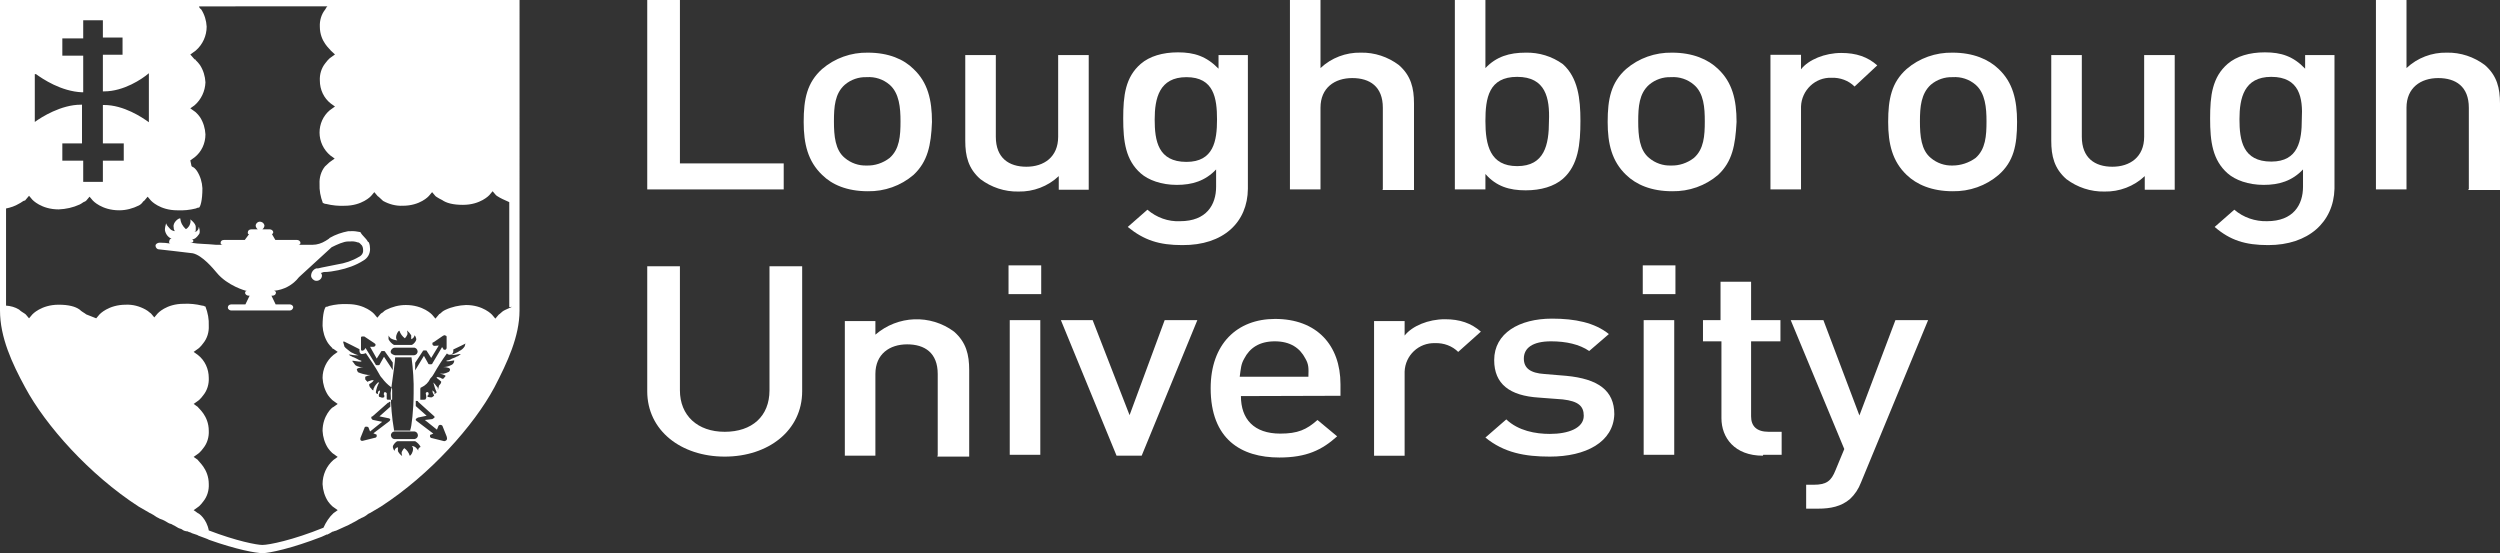
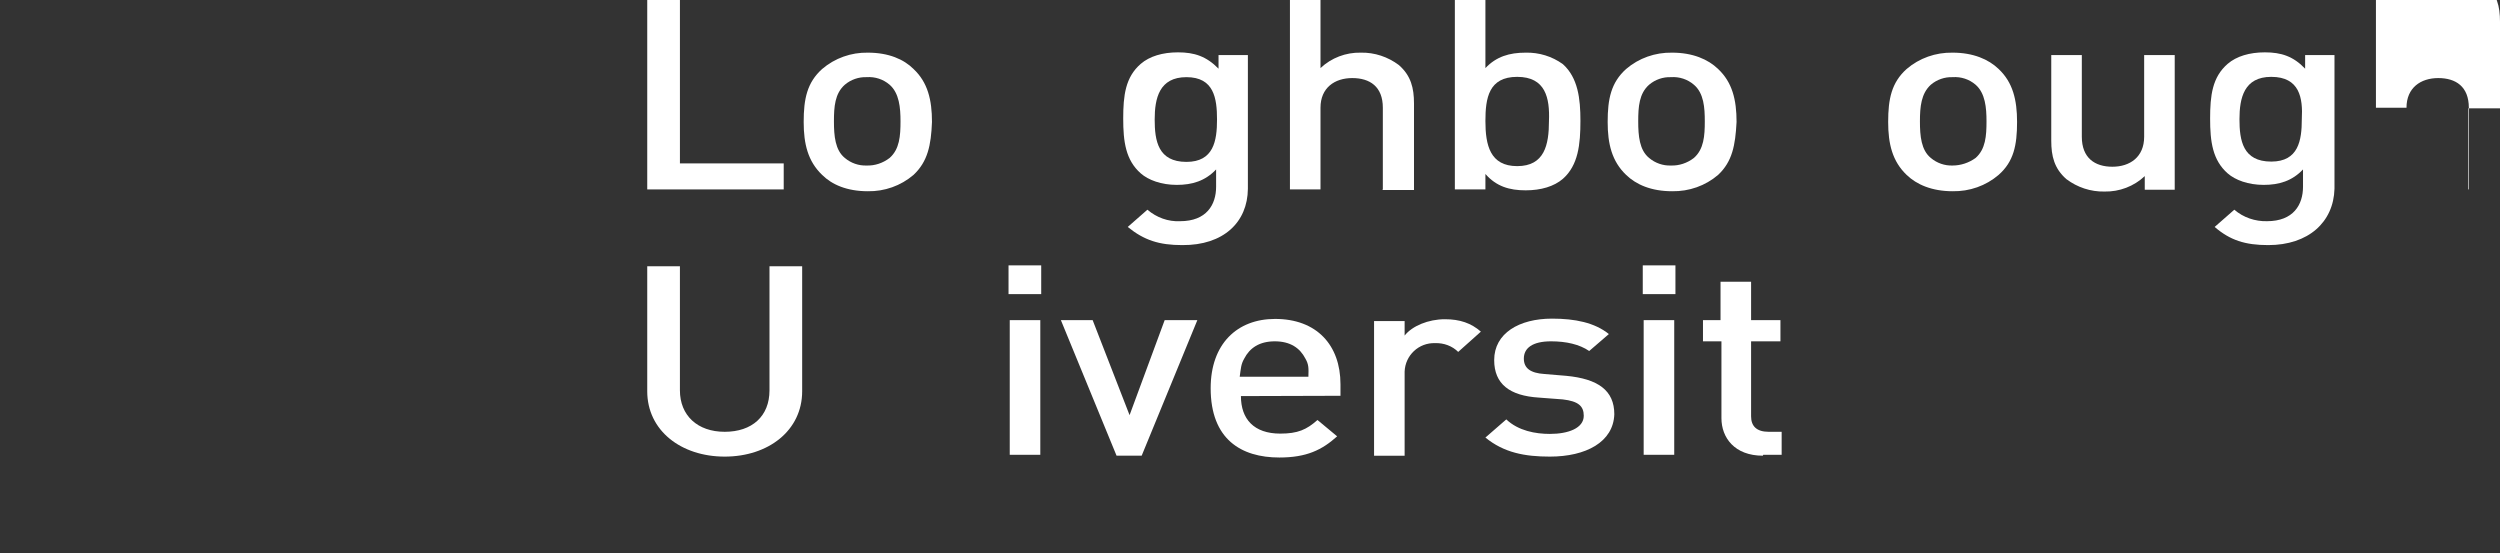
<svg xmlns="http://www.w3.org/2000/svg" version="1.1" id="Layer_1" x="0px" y="0px" viewBox="40.8 378.4 826.2 182.8" style="enable-background:new 40.8 378.4 826.2 182.8;" xml:space="preserve">
  <rect x="40.8" y="378.4" width="826.2" height="182.8" fill="#333333" stroke="none" />
  <style type="text/css">
	.st0{fill:#FFFFFF;}
</style>
-   <path class="st0" d="M151.5,378.4H40.8V481c0,8.9,4,17.5,8.3,25.4c6.8,12.7,21.3,28.9,37.5,39.4l3.3,1.9c0.4,0.3,0.7,0.3,1.1,0.6  c0.7,0.3,1.4,1,2.2,1.3c0.4,0.3,0.7,0.3,1.4,0.6c0.7,0.3,1.1,0.6,1.8,1c0.4,0.3,1.1,0.3,1.4,0.6c0.7,0.3,1.1,0.6,1.8,1  c0.4,0.3,1.1,0.3,1.4,0.6c0.5,0.4,1.2,0.6,1.8,0.6c0.4,0.3,1.1,0.3,1.4,0.6c0.7,0.3,1.1,0.3,1.8,0.6c0.4,0.3,0.7,0.3,1.4,0.6  c0.7,0.3,1.8,0.6,2.5,1c9,3.2,15.5,4.4,17.7,4.4l0,0c2.2,0,9.7-1.6,19.5-5.4l2.2-1c-0.7,0.3-0.4,0.3-0.4,0.3c0.6-0.3,1.2-0.6,1.8-1  c0.4,0,0.7-0.3,1.1-0.3l2.2-1l2.2-1c0.4-0.3,0.7-0.3,1.1-0.6c0.7-0.3,1.1-0.6,1.8-1c0.4-0.3,0.7-0.3,1.1-0.6  c0.8-0.3,1.5-0.7,2.2-1.3c0.4-0.3,0.7-0.3,1.1-0.6l3.2-1.9c16.2-10.5,30.7-26.7,37.5-39.4c4.3-8.3,8.3-16.8,8.3-25.4V378.4H151.5z   M52.7,402.9c2.2,1.6,8.3,5.7,15.2,6h0.4v-12.1h-6.9v-5.7h6.9v-6h6.5v5.7h6.5v5.7h-6.5v12.1h0.4c6.5,0,12.6-4.1,14.8-6v16.2  c-2.2-1.6-8.3-5.7-14.8-5.7h-0.4v12.7h6.9v5.7h-6.9v7h-6.5v-7h-6.9v-5.7h6.5V413h-0.4c-6.5,0-13,4.1-15.2,5.7v-15.8H52.7z   M159.1,501.4c-0.2-0.3-0.3-0.6-0.4-1l0.4-0.3c0.6-0.2,1.2-0.3,1.8-0.3l0,0c-0.9,0-1.7-0.2-2.5-0.6c-0.4-0.3-0.7-1-1.1-1.3v-0.3  c0.4,0,1.8,0.3,2.2,0.3h0.7v-0.3l0,0c-0.5-0.1-1-0.3-1.4-0.6c-0.7-0.3-1.1-0.6-1.4-0.6c-0.4-0.3-0.7-0.3-1.1-0.6  c0-0.2-0.2-0.3-0.3-0.3l0,0c0.4,0,1.4,0.3,2.2,0.3h1.1c-0.9-0.2-1.7-0.6-2.5-1l-0.4-0.3c-0.7-0.6-1.4-1-1.8-1.6  c0-0.3-0.4-1.3-0.4-1.6h0.4c0.7,0.3,3.2,1.6,5,2.5v0.6c0,0.6,0.4,1,0.7,1c0.5,0,1-0.1,1.4-0.3c1.1,1.6,3.3,4.8,4.3,6.7  c0.3,0.6,0.6,1.1,1.1,1.6c0.8,1.1,1.8,2.1,2.9,2.9c0.3,0.3,0.4,0.6,0.4,1v3.2h-1.1c-0.4,0-0.7,0-0.7-0.3v-1.9l0,0l-0.4-0.3h-0.4  c0,0.3-0.4,0.6,0,1l0,0v0.6c-0.4,0.3-0.7,0.3-1.4,0c0,0-0.4,0-0.4-0.3v-0.6c0.4-0.3,0.4-1.3,0.4-1.3l0,0c0,0-0.7,0.3-0.7,0.6v0.6  c-0.4,0-0.7-0.3-0.7-0.6c0.2-1.1,0.5-2.2,1.1-3.2h-0.4c-0.4,0.4-0.8,0.8-1.1,1.3c0,0.3-0.4,0.6-0.4,1v0.3c0,0-0.4,0-0.7-0.6  c-0.4-0.3-0.7-0.8-0.7-1.3c0-0.3,0.4-0.3,0.7-0.6l0.4-0.3c0.2-0.2,0.3-0.4,0.4-0.6l0,0c-0.5,0-1,0.1-1.4,0.3c-0.4,0-0.4,0.3-0.7,0.3  l0,0c0-0.2-0.2-0.3-0.3-0.3l0,0c0-0.3-0.4-0.3-0.4-0.6v-0.8c0.6-0.3,1.2-0.5,1.8-0.6h-1C161,502.1,160,501.8,159.1,501.4   M165.3,496.9l1.4-2.2c0-0.3,0.4-0.3,0.7-0.3s0.7,0,0.7,0.3l2.5,3.5v2.5l-2.9-4.4l-1.4,2.5c0,0.3-0.4,0.3-0.7,0.3s-0.7,0-0.7-0.3  l-3.3-5.4l-0.4,0.6c-0.2,0.2-0.5,0.3-0.7,0.3c-0.4,0-0.4-0.3-0.4-0.6v-3.8l0,0c0-0.3,0.4-0.3,0.4-0.3h0.7l3.3,2.2  c0.4,0.3,0.4,0.3,0.4,0.6c0,0.4-0.4,0.6-0.7,0.6h-1.1L165.3,496.9z M172.1,490.9c-0.3-0.3-0.4-0.6-0.4-1c0-1,0.7-2.2,1.1-2.2  c0.3,1,1,1.9,1.8,2.5l0,0c0.3-0.3,0.5-0.6,0.7-1c0.4-0.6,0-1.3,0-1.6c0.6,0.5,1,1,1.4,1.6v1.3l0,0c0.6-0.2,1-0.7,1.1-1.3  c0.2,0.2,0.3,0.4,0.4,0.6c0,0.3,0.4,0.6,0,1.3s-1.1,1.3-1.4,1.3H171c-0.8-0.5-1.4-1.1-1.8-1.9v-1.3c0,0.3,0.4,0.6,0.7,1  C170.6,490.6,171.3,490.8,172.1,490.9L172.1,490.9 M184.4,492.7c-0.4,0-0.7-0.3-0.7-0.6c0-0.3,0-0.6,0.4-0.6l3.2-2.2  c0.4,0,0.4-0.3,0.7,0c0.2,0,0.3,0.1,0.4,0.3l0,0l0,0v3.8c0,0.2-0.2,0.5-0.4,0.6c-0.4,0-0.7,0-0.7-0.3l-0.4-0.6l-3.2,5.4  c0,0.3-0.4,0.3-0.7,0.3s-0.7,0-0.7-0.3l-1.4-2.5l-2.9,4.8v-2.5l2.5-3.8c0-0.3,0.4-0.3,0.7-0.3s0.7,0,0.7,0.3l1.4,2.2l2.5-4.1  L184.4,492.7z M171.4,496.5h5.4c0.5,3.9,0.8,7.8,0.7,11.8c0,5.4-0.7,11.4-1.1,12.1v0.3H171v-0.3c-0.7-4-1-8-1.1-12.1  C170.6,502.9,171.4,497.8,171.4,496.5 M169.9,494.6c0.1-0.7,0.7-1.3,1.4-1.3h6.1c0.7-0.1,1.3,0.4,1.4,1.1c0.1,0.7-0.4,1.3-1.1,1.4  c-0.1,0-0.2,0-0.3,0h-6.1C170.6,495.6,169.9,495.3,169.9,494.6 M171.4,521h6.1c0.7-0.1,1.3,0.4,1.4,1.1c0.1,0.7-0.4,1.3-1.1,1.4  c-0.1,0-0.2,0-0.3,0h-6.1c-0.7,0.1-1.3-0.4-1.4-1.1c-0.1-0.7,0.4-1.3,1.1-1.4C171.1,521,171.3,521,171.4,521 M169.6,517.5l-5.4,4.1  l0.7,0.3c0.4,0,0.4,0.3,0.4,0.6c0,0.4-0.4,0.6-0.7,0.6l-4,1l0,0c-0.4,0-0.4,0-0.7-0.3v-0.6l1.4-3.5c0-0.3,0.4-0.3,0.7-0.3  c0.4,0,0.7,0.3,0.7,0.6l0.4,1l4-3.2l-2.9-0.6c-0.4,0-0.4-0.3-0.7-0.6c0-0.3,0-0.6,0.4-0.6l5.1-4.5c0,0,0.4,0,0.4-0.3h0.4v1.6l0,0  l-3.6,3.2l2.9,0.6c0.4,0,0.7,0.3,0.7,0.6C170,516.9,169.6,517.2,169.6,517.5 M179,527.4c0-0.3-0.4-0.6-0.7-1  c-0.4-0.4-0.9-0.6-1.4-0.6l0,0c0.3,0.3,0.4,0.6,0.4,1c0,1-0.7,2.2-1.1,2.2c-0.3-1-0.9-1.9-1.8-2.5l0,0c-0.3,0.3-0.5,0.6-0.7,1  c-0.4,0.6,0,1.3,0,1.6c-0.6-0.4-1.1-1-1.4-1.6v-1.3l0,0c-0.6,0.1-1.1,0.6-1.1,1.2c-0.2-0.2-0.3-0.4-0.4-0.6c0-0.3-0.4-0.6,0-1.3  c0.4-0.7,1.1-1.3,1.4-1.3h5.8c0.8,0.5,1.4,1.1,1.8,1.9C179.2,526.3,178.9,526.9,179,527.4 M188.3,523.9c-0.2,0.2-0.5,0.3-0.7,0.3  l0,0l-4-1c-0.4,0-0.7-0.3-0.7-0.6c0-0.3,0-0.6,0.4-0.6l0.7-0.3l-5.4-4.1c-0.4-0.3-0.4-0.3-0.4-0.6c0-0.3,0.4-0.3,0.7-0.6l2.9-0.6  l-3.6-3.2l0,0v-1.7h0.4c0,0,0.4,0,0.4,0.3l5,4.5c0.4,0.3,0.4,0.3,0.4,0.6s-0.4,0.3-0.7,0.6l-2.5,0.3l4,3.2l0.4-1  c0.1-0.4,0.4-0.6,0.7-0.6s0.5,0.1,0.7,0.3l1.4,3.5C188.6,523.3,188.6,523.6,188.3,523.9 M194.4,492.8c-0.4,0.7-1.1,1.3-1.8,1.6  l-0.4,0.3c-0.8,0.4-1.6,0.8-2.5,1h1.1c0.7,0,1.4-0.3,2.2-0.3c0,0.2-0.2,0.3-0.3,0.3l0,0c-0.3,0.3-0.7,0.5-1.1,0.6  c-0.4,0.3-0.7,0.3-1.4,0.6c-0.4,0.3-0.9,0.5-1.4,0.6h-0.4v0.3h0.7c0.4,0,1.4-0.3,1.8-0.3v0.3c-0.1,0.6-0.5,1.1-1.1,1.3  c-0.8,0.4-1.7,0.6-2.5,0.6l0,0c0.6,0,1.2,0.1,1.8,0.3l0.4,0.3c0.1,0.4-0.1,0.8-0.4,1c-0.6,0.3-1.2,0.5-1.8,0.6h-1.1  c0.6,0.1,1.2,0.3,1.8,0.6v0.2c0,0.3-0.4,0.3-0.4,0.6l-0.4,0.3l0,0c-0.3,0-0.5-0.1-0.7-0.3c-0.5-0.2-0.9-0.3-1.4-0.3l0,0  c0,0.3,0.2,0.5,0.4,0.6l0.4,0.3l0.7,0.6c0,0.3,0,0.6-0.7,1.3l-0.4,1.6v-0.3c0.1-0.4-0.1-0.8-0.4-1c-0.3-0.5-0.7-0.9-1.1-1.3l0,0  c0.3,1.1,0.6,2.2,1.1,3.2c0,0.3-0.7,0.6-0.7,0.6V508l-0.7-0.6l0,0c0,0.4,0.1,0.9,0.4,1.3c0,0.3,0.4,0.3,0,0.6l-0.4,0.3  c-0.4,0.3-1.1,0-1.4,0c-0.4-0.3-0.4-0.3,0-0.6l0,0c0.4-0.6,0-0.6,0-1h-0.4c-0.2,0-0.3,0.1-0.4,0.3l0,0l0,0c0,0.3,0.4,1.6,0,1.9  c0,0.3-0.4,0.3-0.7,0.3h-1.1v-3.1c0-0.6,0-1,0.4-1c1.3-0.6,2.3-1.6,2.9-2.9c0.5-0.5,0.9-1,1.2-1.6c1.3-2.3,2.7-4.5,4.3-6.7  c0.3,0.4,1,0.6,1.4,0.3c0.4,0,0.7-0.6,0.7-1v-0.6c1.7-0.8,3.4-1.6,5.1-2.5h0.4C194.8,491.1,194.5,492.1,194.4,492.8 M210,479.8  l-2.2,1c-0.7,0.3-1.3,0.8-1.8,1.3l-0.4,0.3l0,0l-1.1,1.3l-1.1-1.3c0,0-2.9-3.2-8.6-3.2c-2.3,0.1-4.7,0.6-6.8,1.6  c-0.7,0.3-1.3,0.8-1.8,1.3c-0.2,0-0.3,0.1-0.4,0.3l0,0l0,0l-1.1,1.3l-1.1-1.3c0,0-2.9-3.2-8.7-3.2c-2.3,0-4.5,0.6-6.5,1.6  c-0.7,0.3-1.1,1-1.4,1l-0.4,0.3l0,0l-1.1,1.3l-1.1-1.3c0,0-2.9-3.2-8.7-3.2c-2.1-0.1-4.1,0.1-6.1,0.6c-0.7,0.3-0.7,0.3-1.1,0.3l0,0  c-0.4,0.3-1.1,2.2-1.1,6.3c0.1,2,0.7,4,1.8,5.7c0.4,0.6,0.9,1.1,1.4,1.6c0,0.3,0.4,0.3,0.4,0.3l0,0l1.4,1l-1.4,1l0,0  c-2.3,1.9-3.6,4.7-3.6,7.6c0.1,2,0.7,4,1.8,5.7c0.4,0.6,0.9,1.1,1.4,1.6l0.4,0.3l0,0l1.4,1l-1.4,1c-0.4,0-3.6,2.9-3.6,7.9  c0.1,2,0.7,4,1.8,5.7c0.4,0.6,0.9,1.1,1.4,1.6l0.4,0.3l0,0l1.4,1l-1.4,1c-2.3,2-3.6,4.9-3.6,8c0.1,2,0.7,4,1.8,5.7  c0.4,0.6,0.9,1.1,1.4,1.6l0.4,0.3l0,0l1.4,1l-1.4,1c-1.4,1.3-2.5,3-3.3,4.8c-10.1,4.1-18,5.7-20.2,5.7l0,0c-1.8,0-8.6-1.3-17.7-4.8  c-0.7-3.8-3.3-5.7-3.6-5.7l0,0l-1.4-1l1.4-1l0,0l0.4-0.3c0.5-0.5,1-1,1.4-1.6c1.3-1.6,1.9-3.7,1.8-5.7c0-5.1-3.6-7.6-3.6-8l-1.4-1  l1.4-1l0,0l0.4-0.3c0.5-0.5,1-1,1.4-1.6c1.3-1.6,1.9-3.7,1.8-5.7c0-5.1-3.6-7.6-3.6-7.9l0,0l-1.4-1l1.4-1l0,0l0.4-0.3  c0.5-0.5,1-1,1.4-1.6c1.3-1.6,1.9-3.7,1.8-5.7c0-3-1.3-5.8-3.6-7.6l-1.4-1l1.4-1l0,0l0.4-0.3c0.5-0.5,1-1,1.4-1.6  c1.3-1.6,1.9-3.7,1.8-5.7c0.1-2.2-0.3-4.3-1.1-6.4l0,0c-0.4,0-0.4-0.3-1.1-0.3c-2-0.5-4.1-0.7-6.1-0.6c-5.8,0-8.6,3.2-8.6,3.2  l-1.1,1.3l-1.1-1.3l0,0l-0.4-0.3c-0.4-0.4-0.9-0.7-1.4-1c-2-1.1-4.2-1.7-6.5-1.6c-5.8,0-8.7,3.2-8.7,3.2l-1.1,1.3l-3.3-1.3l0,0  l-0.4-0.3c-0.4-0.3-1.1-0.6-1.8-1.3c-1.4-1-3.6-1.6-6.9-1.6c-5.8,0-8.7,3.2-8.7,3.2l-1.1,1.3l-1.1-1.3l0,0l-0.4-0.3  c-0.4-0.3-1.1-0.6-1.8-1.3c-1.3-0.8-2.8-1.2-4.3-1.3v-32.1c1.5-0.3,3-0.8,4.3-1.6c0.7-0.3,1.4-1,1.8-1c0.2,0,0.3-0.1,0.4-0.3l0,0  l0,0l1.1-1.3l1.1,1.3c0,0,2.9,3.2,8.7,3.2c2.4-0.1,4.7-0.6,6.9-1.6c0.7-0.3,1.4-1,1.8-1l0.4-0.3l0,0l1.1-1.3l1.1,1.3  c0,0,2.9,3.2,8.7,3.2c2.3,0,4.5-0.6,6.5-1.6c0.6-0.3,1.1-0.8,1.4-1.3l0.4-0.3l0,0l1.1-1.3l1.1,1.3c0,0,2.9,3.2,8.7,3.2  c2.1,0.1,4.1-0.1,6.1-0.6c0.7-0.3,0.7-0.3,1.1-0.3l0,0c0.4-0.3,1.1-2.2,1.1-6.4c-0.1-2-0.7-4-1.8-5.7c-0.4-0.6-1.1-1.3-1.4-1.3  l-0.4-0.3l0,0l-0.4-1.9l1.4-1c2.3-1.8,3.6-4.6,3.6-7.6c-0.1-2-0.7-4-1.8-5.7c-0.4-0.6-0.9-1.1-1.4-1.6l-0.4-0.3l0,0l-1.4-1l1.4-1  l0,0c2.2-1.9,3.5-4.7,3.6-7.6c-0.1-2-0.7-4-1.8-5.7c-0.4-0.6-0.9-1.1-1.4-1.6c0-0.3-0.4-0.3-0.4-0.3l0,0l-1.4-1.6l1.8-1.3  c2.3-2,3.6-4.9,3.6-7.9c-0.1-2-0.7-4-1.8-5.7c-0.4-0.3-0.7-0.6-0.7-1H149c-0.4,0.3-0.4,0.6-0.7,1c-1.3,1.6-1.9,3.7-1.8,5.7  c0,5.1,3.6,7.6,3.6,7.9l1.4,1.3l-1.4,1l0,0l-0.4,0.3c-0.5,0.5-1,1-1.4,1.6c-1.3,1.6-1.9,3.7-1.8,5.7c0,3,1.3,5.8,3.6,7.6l1.4,1  l-1.4,1l0,0l-0.4,0.3c-2.1,1.8-3.3,4.5-3.3,7.3c0,2.9,1.3,5.7,3.6,7.6l0,0l1.4,1l-1.4,1l0,0l-0.4,0.3l-1.4,1.3  c-1.3,1.6-1.9,3.7-1.8,5.7c-0.1,2.2,0.3,4.3,1.1,6.4l0,0c0.4,0,0.4,0.3,1.1,0.3c2,0.5,4.1,0.7,6.1,0.6c5.8,0,8.7-3.2,8.7-3.2  l1.1-1.3l1.1,1.3l0,0l0.4,0.3l1.4,1.3c2,1.1,4.2,1.7,6.5,1.6c5.8,0,8.6-3.2,8.6-3.2l1.1-1.3l1.1,1.3l0,0l0.4,0.3  c0.6,0.4,1.2,0.7,1.8,1c1.4,1,3.6,1.6,6.9,1.6c5.8,0,8.7-3.2,8.7-3.2l1.1-1.3l1.1,1.3l0,0l0.4,0.3c0.6,0.4,1.2,0.7,1.8,1l2.2,1v34.7  L210,479.8z M162.7,458.5c0.3,0.7,0.4,1.5,0.4,2.2c0,1.6-0.8,3-2.2,3.8c-2.5,1.6-5.4,2.6-8.3,3.2c-1.5,0.3-3.1,0.6-4.7,0.6  c-0.4,0-0.7,0.3-1.1,0.3c0.3,0.2,0.4,0.6,0.4,1c-0.1,1-1,1.7-2,1.6c-0.8-0.1-1.5-0.8-1.6-1.6l0,0c0-0.9,0.4-1.7,1.1-2.2  c0.3-0.2,0.7-0.4,1.1-0.3c0.4,0,1.1-0.3,1.4-0.3c1.4-0.3,2.9-0.6,5-1c2.6-0.4,5-1.2,7.2-2.5c0.9-0.4,1.5-1.3,1.4-2.2  c0-0.6-0.1-1.1-0.4-1.6c-0.4-0.3-0.7-1-1.4-1c-0.8-0.3-1.7-0.4-2.5-0.3h-0.7c-1.4,0-3.6,1-5.4,1.9c0,0-9.7,8.9-10.8,9.9  c-2,2.6-5,4.2-8.3,4.5c0.4,0,0.7,0.3,0.7,0.6c0,0.6-0.5,1-1.1,1h-0.4l1.4,2.9h4.7c0.4,0,1.1,0.3,1.1,1c-0.1,0.5-0.5,1-1.1,1h-19.4  c-0.4,0-1.1-0.3-1.1-1c0-0.6,0.5-1,1.1-1h4.7l1.4-2.9h-0.4c-0.4,0-1.1-0.3-1.1-1c0-0.4,0.4-0.6,0.7-0.6h-0.4c0,0-6.1-1.6-9.7-6  c-1.1-1.3-4.7-5.7-7.9-6.4c-2.2-0.3-11.2-1.3-11.2-1.3c-0.6,0-1.1-0.6-1.1-1.2l0,0c0-0.6,0.7-1,1.4-1c1.2,0,2.4,0.1,3.6,0.3  c-0.4,0-0.7-0.3-0.4-1c0-0.4,0.4-0.6,0.7-0.6l0,0c-1.2-0.5-2-1.6-2.2-2.9c0-0.8,0.2-1.5,0.4-2.2c0.2,0.6,0.6,1.1,1.1,1.6  c0.4,0.6,1.1,0.9,1.8,1c-0.3-0.4-0.4-0.8-0.4-1.3c-0.4-1.6,1.8-3.2,2.2-2.9c0.1,1.4,0.8,2.6,1.8,3.5c0,0,0.4,0,1.1-1  c0.4-0.7,0.6-1.5,0.4-2.2c0,0,1.8,1.3,1.8,2.5c0,1.6,0,1.6-0.4,1.6c0,0.3,1.4-0.3,1.4-1.6c0-0.3,0.7,1.9,0,2.5  c-0.7,1-1.4,1.6-2.2,1.6l0,0c0.4,0.3,0.4,0.3,0.4,0.6s-0.4,0.6-1.1,0.6h1c1.4,0.3,4.7,0.3,7.6,0.6h2.2c-0.4,0-0.7-0.3-0.7-0.6  c0-0.6,0.4-1,1.1-1h6.9l1.4-1.9c-0.4,0-0.4-0.3-0.4-0.6c0-0.6,0.5-1,1.1-1h2.2c-0.4-0.3-0.7-0.8-0.7-1.3c0.1-0.8,0.9-1.4,1.7-1.2  c0.6,0.1,1.1,0.6,1.2,1.2c0,0.5-0.3,1-0.7,1.3h2.5c0.4,0,1.1,0.3,1.1,1c0,0.2-0.2,0.5-0.4,0.6l1.1,1.9h7.2c0.4,0,1.1,0.3,1.1,1  c0,0.4-0.4,0.6-0.7,0.6h4.7c1.5,0,3-0.5,4.3-1.3c0.4-0.3,1.1-0.6,1.4-1c1.9-1.1,4-1.8,6.1-2.2h0.7c1.1-0.1,2.2,0.1,3.3,0.3  c0.7,1.3,1.8,1.9,2.5,3.2" />
  <polygon class="st0" points="254.7,378.4 254.7,441 299.8,441 299.8,432.4 265.5,432.4 265.5,378.4 " />
  <path class="st0" d="M342.7,436.2c-4.2,3.6-9.6,5.5-15.1,5.4c-6.9,0-11.9-2.2-15.1-5.4c-4.7-4.5-6.1-10.2-6.1-17.5  c0-7.6,1.1-13,6.1-17.5c4.2-3.6,9.6-5.5,15.1-5.4c6.9,0,11.9,2.2,15.1,5.4c4.7,4.4,6.1,10.2,6.1,17.5  C348.5,426.4,347.4,431.8,342.7,436.2 M334.8,406.4c-2.1-1.8-4.8-2.7-7.6-2.5c-2.6-0.1-5.2,0.8-7.2,2.5c-3.3,2.9-3.6,7.3-3.6,12.1  s0.4,9.5,3.6,12.1c2,1.7,4.6,2.6,7.2,2.5c2.7,0.1,5.4-0.8,7.6-2.5c3.3-2.9,3.6-7.3,3.6-12.1C338.4,414,338,409.2,334.8,406.4" />
-   <path class="st0" d="M390.7,441v-4.4c-3.6,3.4-8.4,5.2-13.3,5.1c-4.6,0.1-9-1.4-12.6-4.1c-4-3.5-5-7.6-5-12.7v-28.3h10.1v27  c0,7,4.3,9.9,10.1,9.9s10.5-3.2,10.5-9.9v-27h10.1v44.5h-9.9V441z" />
  <path class="st0" d="M431.5,459.4c-7.6,0-12.6-1.6-18-6l6.5-5.7c3,2.6,6.9,4,10.8,3.8c8.7,0,11.9-5.4,11.9-11.4v-5.7  c-3.6,3.8-7.9,5.1-13,5.1s-9.4-1.6-11.9-3.8c-5-4.4-5.8-10.5-5.8-18.1s0.7-13.7,5.8-18.1c2.9-2.5,7.2-3.8,12.3-3.8  c5.4,0,9.4,1.3,13.4,5.4v-4.5h9.7v44.2C453.1,451.8,445.2,459.5,431.5,459.4 M432.9,403.9c-9,0-10.5,7-10.5,14s1.1,14,10.5,14  c9,0,10.1-7,10.1-14S442,403.9,432.9,403.9" />
  <path class="st0" d="M497.8,441v-27c0-7-4.3-9.8-10.1-9.8s-10.5,3.2-10.5,9.8v27h-10.1v-62.6h10.1v22.5c3.6-3.4,8.4-5.2,13.3-5.1  c4.6-0.1,9,1.4,12.6,4.1c4,3.5,5,7.6,5,12.7v28.6h-10.4V441H497.8z" />
  <path class="st0" d="M557.3,437.5c-2.9,2.5-7.2,3.8-12.3,3.8c-5.4,0-9.7-1.3-13.3-5.4v5.1h-10.1v-62.6h10.1v22.5  c3.6-3.8,7.9-5.1,13.3-5.1c4.4-0.1,8.7,1.2,12.3,3.8c5,4.5,5.8,11.4,5.8,18.7C563.1,426.1,562.4,433,557.3,437.5 M542.2,403.8  c-9.4,0-10.5,7-10.5,14.6c0,7.9,1.5,14.9,10.5,14.9s10.5-7,10.5-14.9C553,410.8,551.6,403.8,542.2,403.8" />
  <path class="st0" d="M608.6,436.2c-4.2,3.6-9.6,5.5-15.2,5.4c-6.9,0-11.9-2.2-15.2-5.4c-4.7-4.5-6.1-10.2-6.1-17.5  c0-7.6,1.1-13,6.1-17.5c4.2-3.6,9.6-5.5,15.2-5.4c6.8,0,11.9,2.2,15.2,5.4c4.7,4.4,6.1,10.2,6.1,17.5  C614.3,426.4,613.3,431.8,608.6,436.2 M600.6,406.4c-2.1-1.8-4.8-2.7-7.6-2.5c-2.6-0.1-5.2,0.8-7.2,2.5c-3.3,2.9-3.6,7.3-3.6,12.1  s0.4,9.5,3.6,12.1c2,1.7,4.6,2.6,7.2,2.5c2.7,0.1,5.4-0.8,7.6-2.5c3.3-2.9,3.6-7.3,3.6-12.1C604.2,414,603.9,409.2,600.6,406.4" />
-   <path class="st0" d="M653.7,407c-2-2-4.8-3-7.6-2.9c-5.4-0.2-9.9,4.1-10.1,9.5c0,0.2,0,0.5,0,0.7V441h-10.1v-44.5H636v4.8  c2.5-3.2,7.9-5.4,13.3-5.4c5,0,8.7,1.3,11.9,4.1L653.7,407z" />
  <path class="st0" d="M701.3,436.2c-4.2,3.6-9.6,5.5-15.2,5.4c-6.8,0-11.9-2.2-15.2-5.4c-4.7-4.5-6.1-10.2-6.1-17.5  c0-7.6,1.1-13,6.1-17.5c4.2-3.6,9.6-5.5,15.2-5.4c6.8,0,11.9,2.2,15.2,5.4c4.7,4.4,6.1,10.2,6.1,17.5  C707.4,426.4,706.3,431.8,701.3,436.2 M693.7,406.4c-2.1-1.8-4.8-2.7-7.6-2.5c-2.6-0.1-5.2,0.8-7.2,2.5c-3.2,2.9-3.6,7.3-3.6,12.1  s0.4,9.5,3.6,12.1c2,1.7,4.6,2.6,7.2,2.5c2.7,0,5.4-0.9,7.6-2.5c3.3-2.9,3.6-7.3,3.6-12.1C697.3,414,696.9,409.2,693.7,406.4" />
  <path class="st0" d="M749.6,441v-4.4c-3.6,3.4-8.4,5.2-13.3,5.1c-4.6,0.1-9-1.4-12.6-4.1c-4-3.5-5-7.6-5-12.7v-28.3h10.1v27  c0,7,4.3,9.9,10.1,9.9s10.5-3.2,10.5-9.9v-27h10.1v44.5h-9.9V441z" />
  <path class="st0" d="M790.4,459.4c-7.6,0-12.6-1.6-17.7-6l6.5-5.7c3,2.6,6.9,3.9,10.8,3.8c8.7,0,11.9-5.4,11.9-11.4v-5.7  c-3.6,3.8-7.9,5.1-13,5.1s-9.4-1.6-11.9-3.8c-5-4.4-5.8-10.5-5.8-18.1s0.7-13.7,5.8-18.1c2.9-2.5,7.2-3.8,12.3-3.8  c5.4,0,9.4,1.3,13.3,5.4v-4.5h9.7v44.2C812,451.8,803.7,459.4,790.4,459.4 M791.4,403.8c-9,0-10.5,7-10.5,14s1.1,14,10.5,14  c9,0,10.1-7,10.1-14C801.9,410.8,800.8,403.8,791.4,403.8" />
-   <path class="st0" d="M856.7,441v-27c0-7-4.3-9.8-10.1-9.8s-10.5,3.2-10.5,9.8v27H826v-62.6h10.1v22.5c3.6-3.4,8.4-5.2,13.3-5.1  c4.6-0.1,9,1.4,12.6,4.1c4,3.5,5,7.6,5,12.7v28.6h-10.5V441H856.7z" />
+   <path class="st0" d="M856.7,441v-27c0-7-4.3-9.8-10.1-9.8s-10.5,3.2-10.5,9.8H826v-62.6h10.1v22.5c3.6-3.4,8.4-5.2,13.3-5.1  c4.6-0.1,9,1.4,12.6,4.1c4,3.5,5,7.6,5,12.7v28.6h-10.5V441H856.7z" />
  <path class="st0" d="M280.3,529.3c-14.4,0-25.6-8.6-25.6-21.6v-41.3h10.8v41c0,8.3,5.8,13.7,14.8,13.7s14.8-5.1,14.8-13.7v-41h10.8  v41.3C305.9,520.7,294.7,529.3,280.3,529.3" />
-   <path class="st0" d="M350.7,529v-27c0-7-4.3-9.8-10.1-9.8s-10.5,3.2-10.5,9.8v27H320v-44.5h10.1v4.5c7.4-6.4,18.2-6.8,26-1  c4,3.5,5,7.6,5,12.7v28.6h-10.5V529H350.7z" />
  <path class="st0" d="M374.1,466.1h10.8v9.5h-10.8V466.1z M374.5,484.2h10.1v44.5h-10.1V484.2z" />
  <polygon class="st0" points="418.1,529 409.8,529 391.4,484.2 401.9,484.2 414.1,515.6 425.7,484.2 436.5,484.2 " />
  <path class="st0" d="M450.9,509.3c0,7.6,4.3,12.4,13,12.4c5.8,0,8.7-1.3,12.3-4.5l6.5,5.4c-5,4.5-10.1,7-19.1,7  c-12.6,0-22.7-6-22.7-22.9c0-14.6,8.7-22.9,21.3-22.9c13.7,0,21.6,8.6,21.6,21.6v3.8L450.9,509.3z M472.2,496.9  c-1.8-3.5-5-5.7-10.1-5.7s-8.3,2.2-10.1,5.7c-1.1,1.9-1.1,3.2-1.5,6h22.7C473.3,500,473.3,498.8,472.2,496.9" />
  <path class="st0" d="M522.7,494.7c-2-2-4.8-3-7.6-2.9c-5.4-0.2-9.9,4-10.1,9.4c0,0.3,0,0.5,0,0.8v27h-10.1v-44.5H505v4.8  c2.5-3.2,7.9-5.4,13.3-5.4c5,0,8.7,1.3,11.9,4.1L522.7,494.7z" />
  <path class="st0" d="M553,529.3c-8.3,0-15.2-1.3-21.3-6.3l6.9-6c4,3.8,9.7,4.8,14.4,4.8c6.1,0,11.2-1.9,11.2-6  c0-3.2-1.8-4.8-6.9-5.4l-7.9-0.6c-9.7-0.6-14.8-4.5-14.8-12.4c0-8.9,8.3-13.7,19.1-13.7c7.6,0,14.1,1.3,18.8,5.1l-6.5,5.6  c-3.2-2.2-7.6-3.2-12.6-3.2c-6.1,0-9,2.2-9,5.7c0,3.2,2.2,4.8,6.8,5.1l7.2,0.6c10.5,1,15.9,4.8,15.9,12.7  C574,524.5,564.9,529.3,553,529.3" />
  <path class="st0" d="M583.7,466.1h10.8v9.5h-10.8V466.1z M584,484.2h10.1v44.5H584V484.2z" />
  <path class="st0" d="M623.4,529c-9.4,0-13.7-6-13.7-12.4v-25.4h-6.1v-7h5.8v-12.7h10.1v12.7h9.7v7h-9.7V516c0,3.2,1.8,5.1,5.8,5.1  h4.3v7.6h-6.1L623.4,529L623.4,529z" />
-   <path class="st0" d="M655.8,537.9c-0.8,2.1-2,3.9-3.6,5.4c-2.9,2.5-6.5,3.2-10.5,3.2h-4v-7.9h2.5c4.3,0,5.8-1.3,7.2-4.8l2.9-7  l-17.7-42.6h10.8l11.9,31.5l11.9-31.5H678L655.8,537.9z" />
</svg>